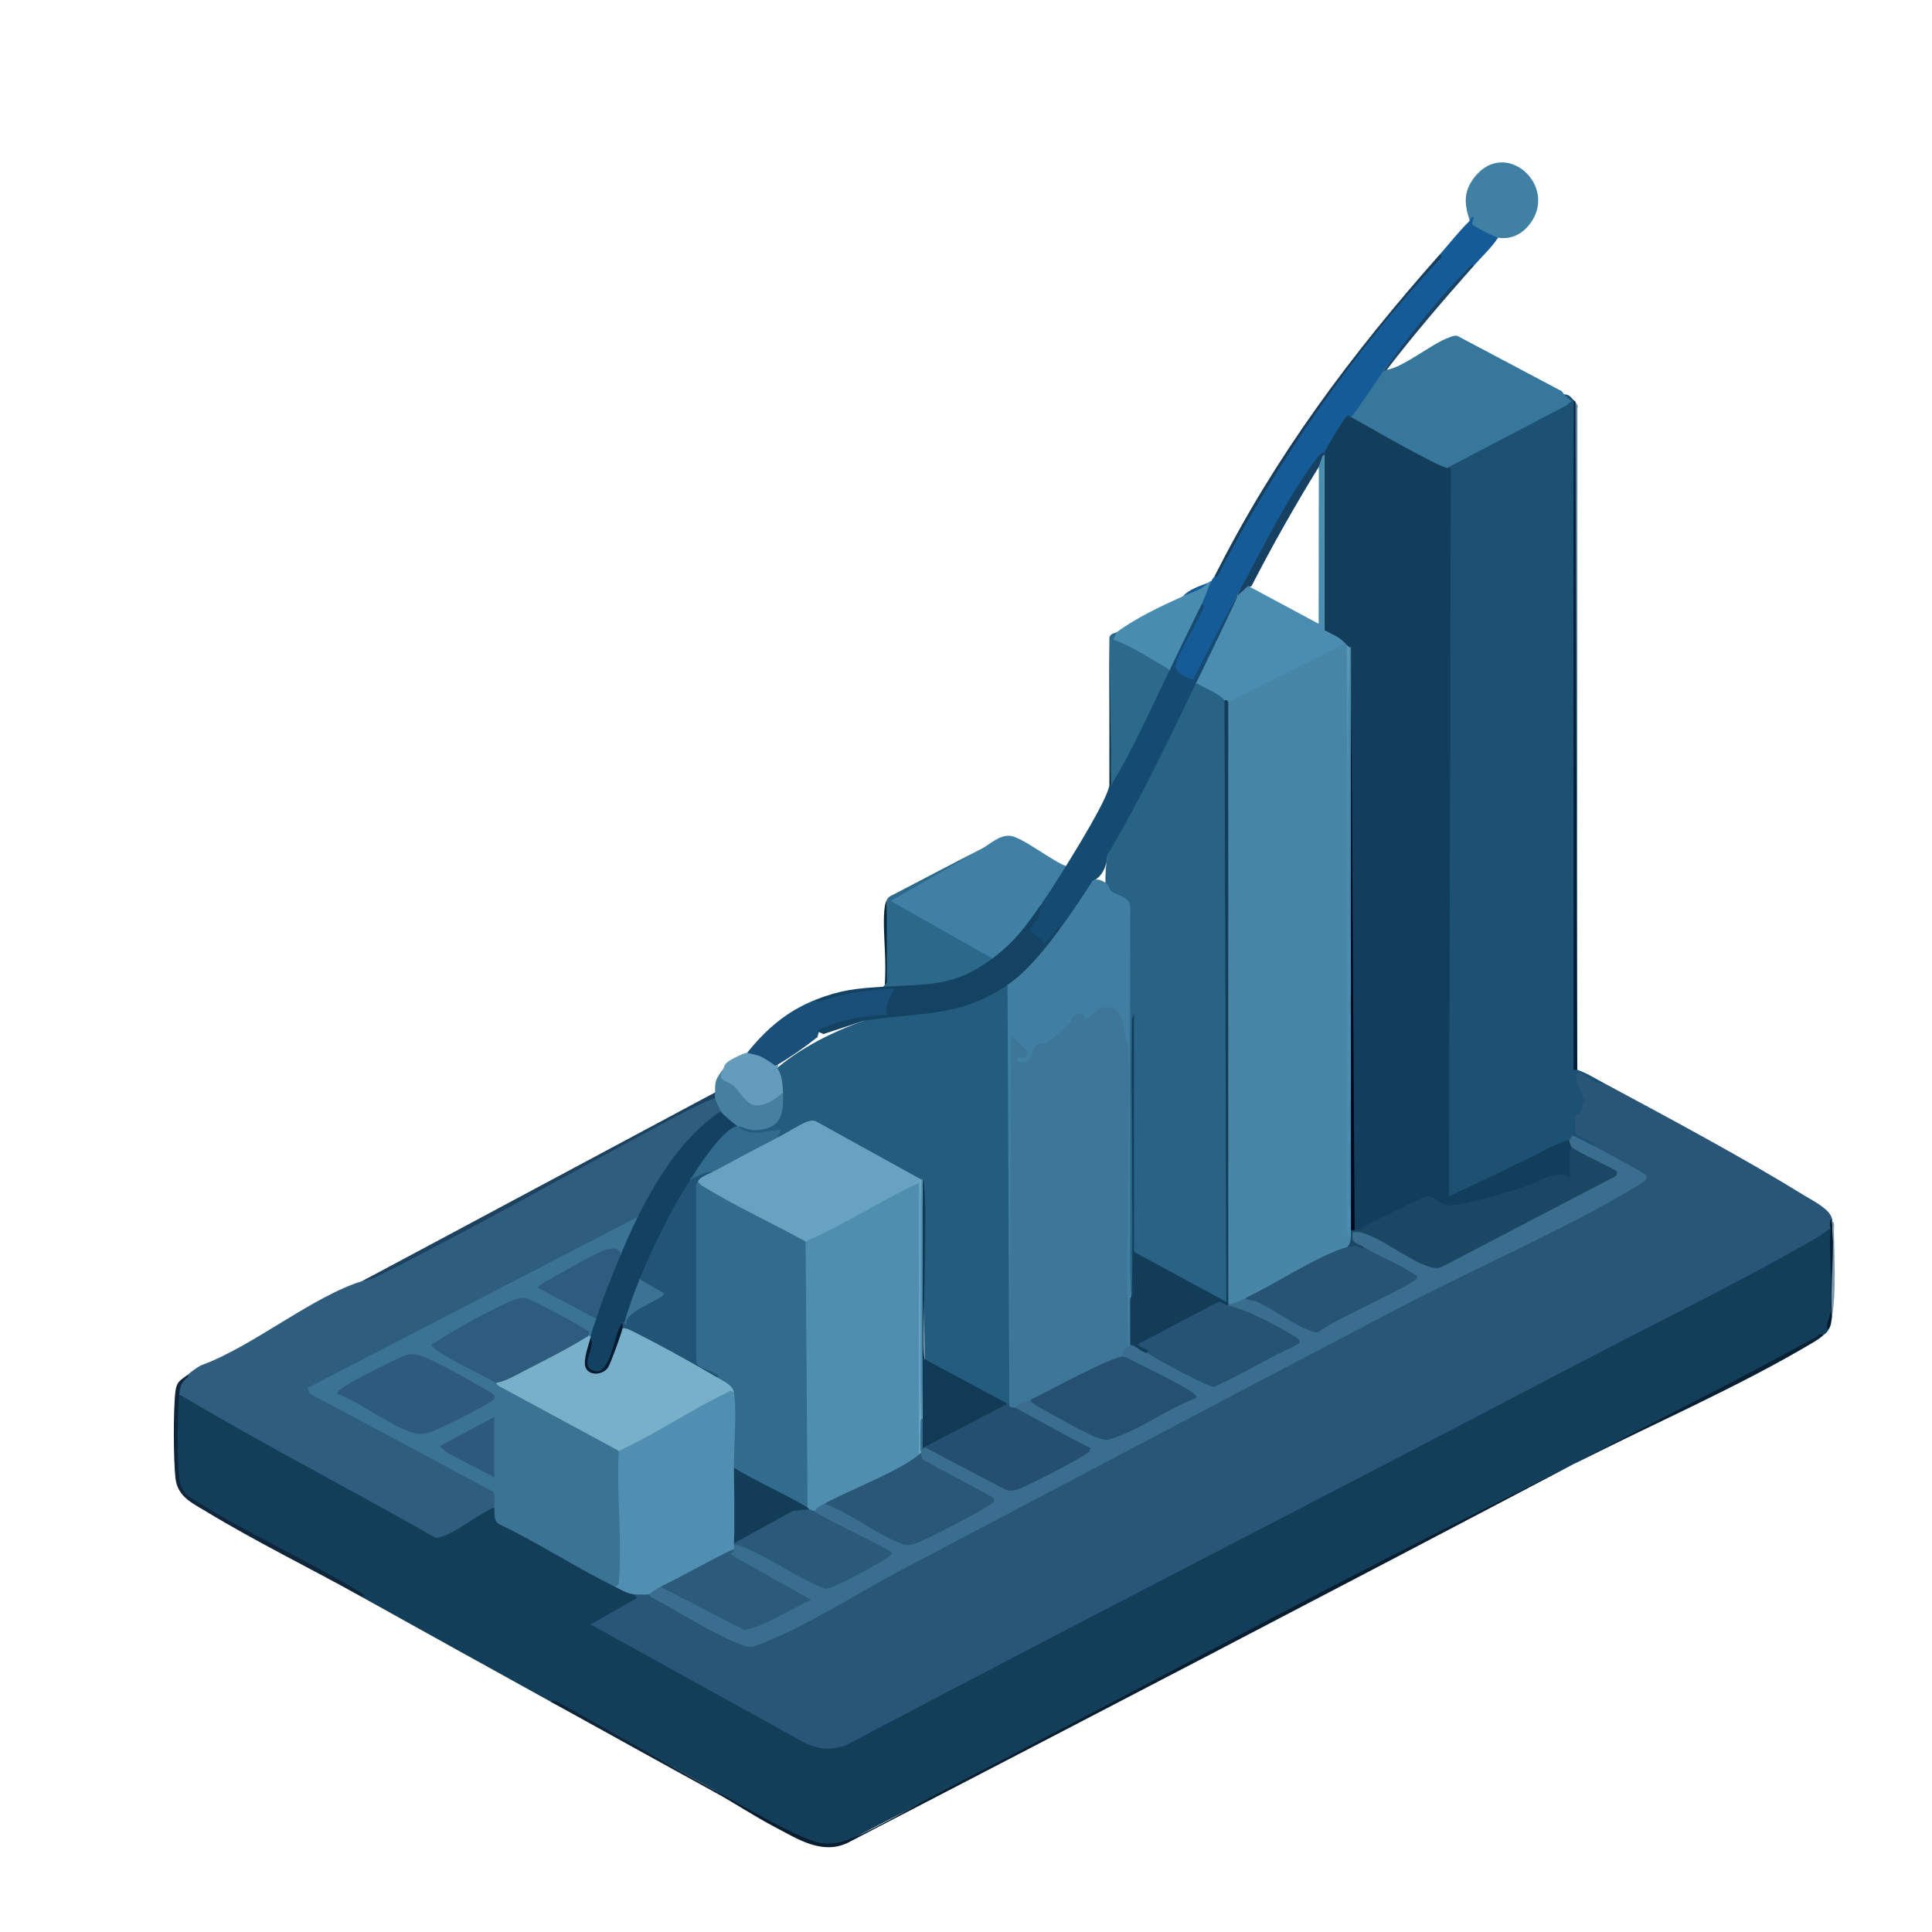
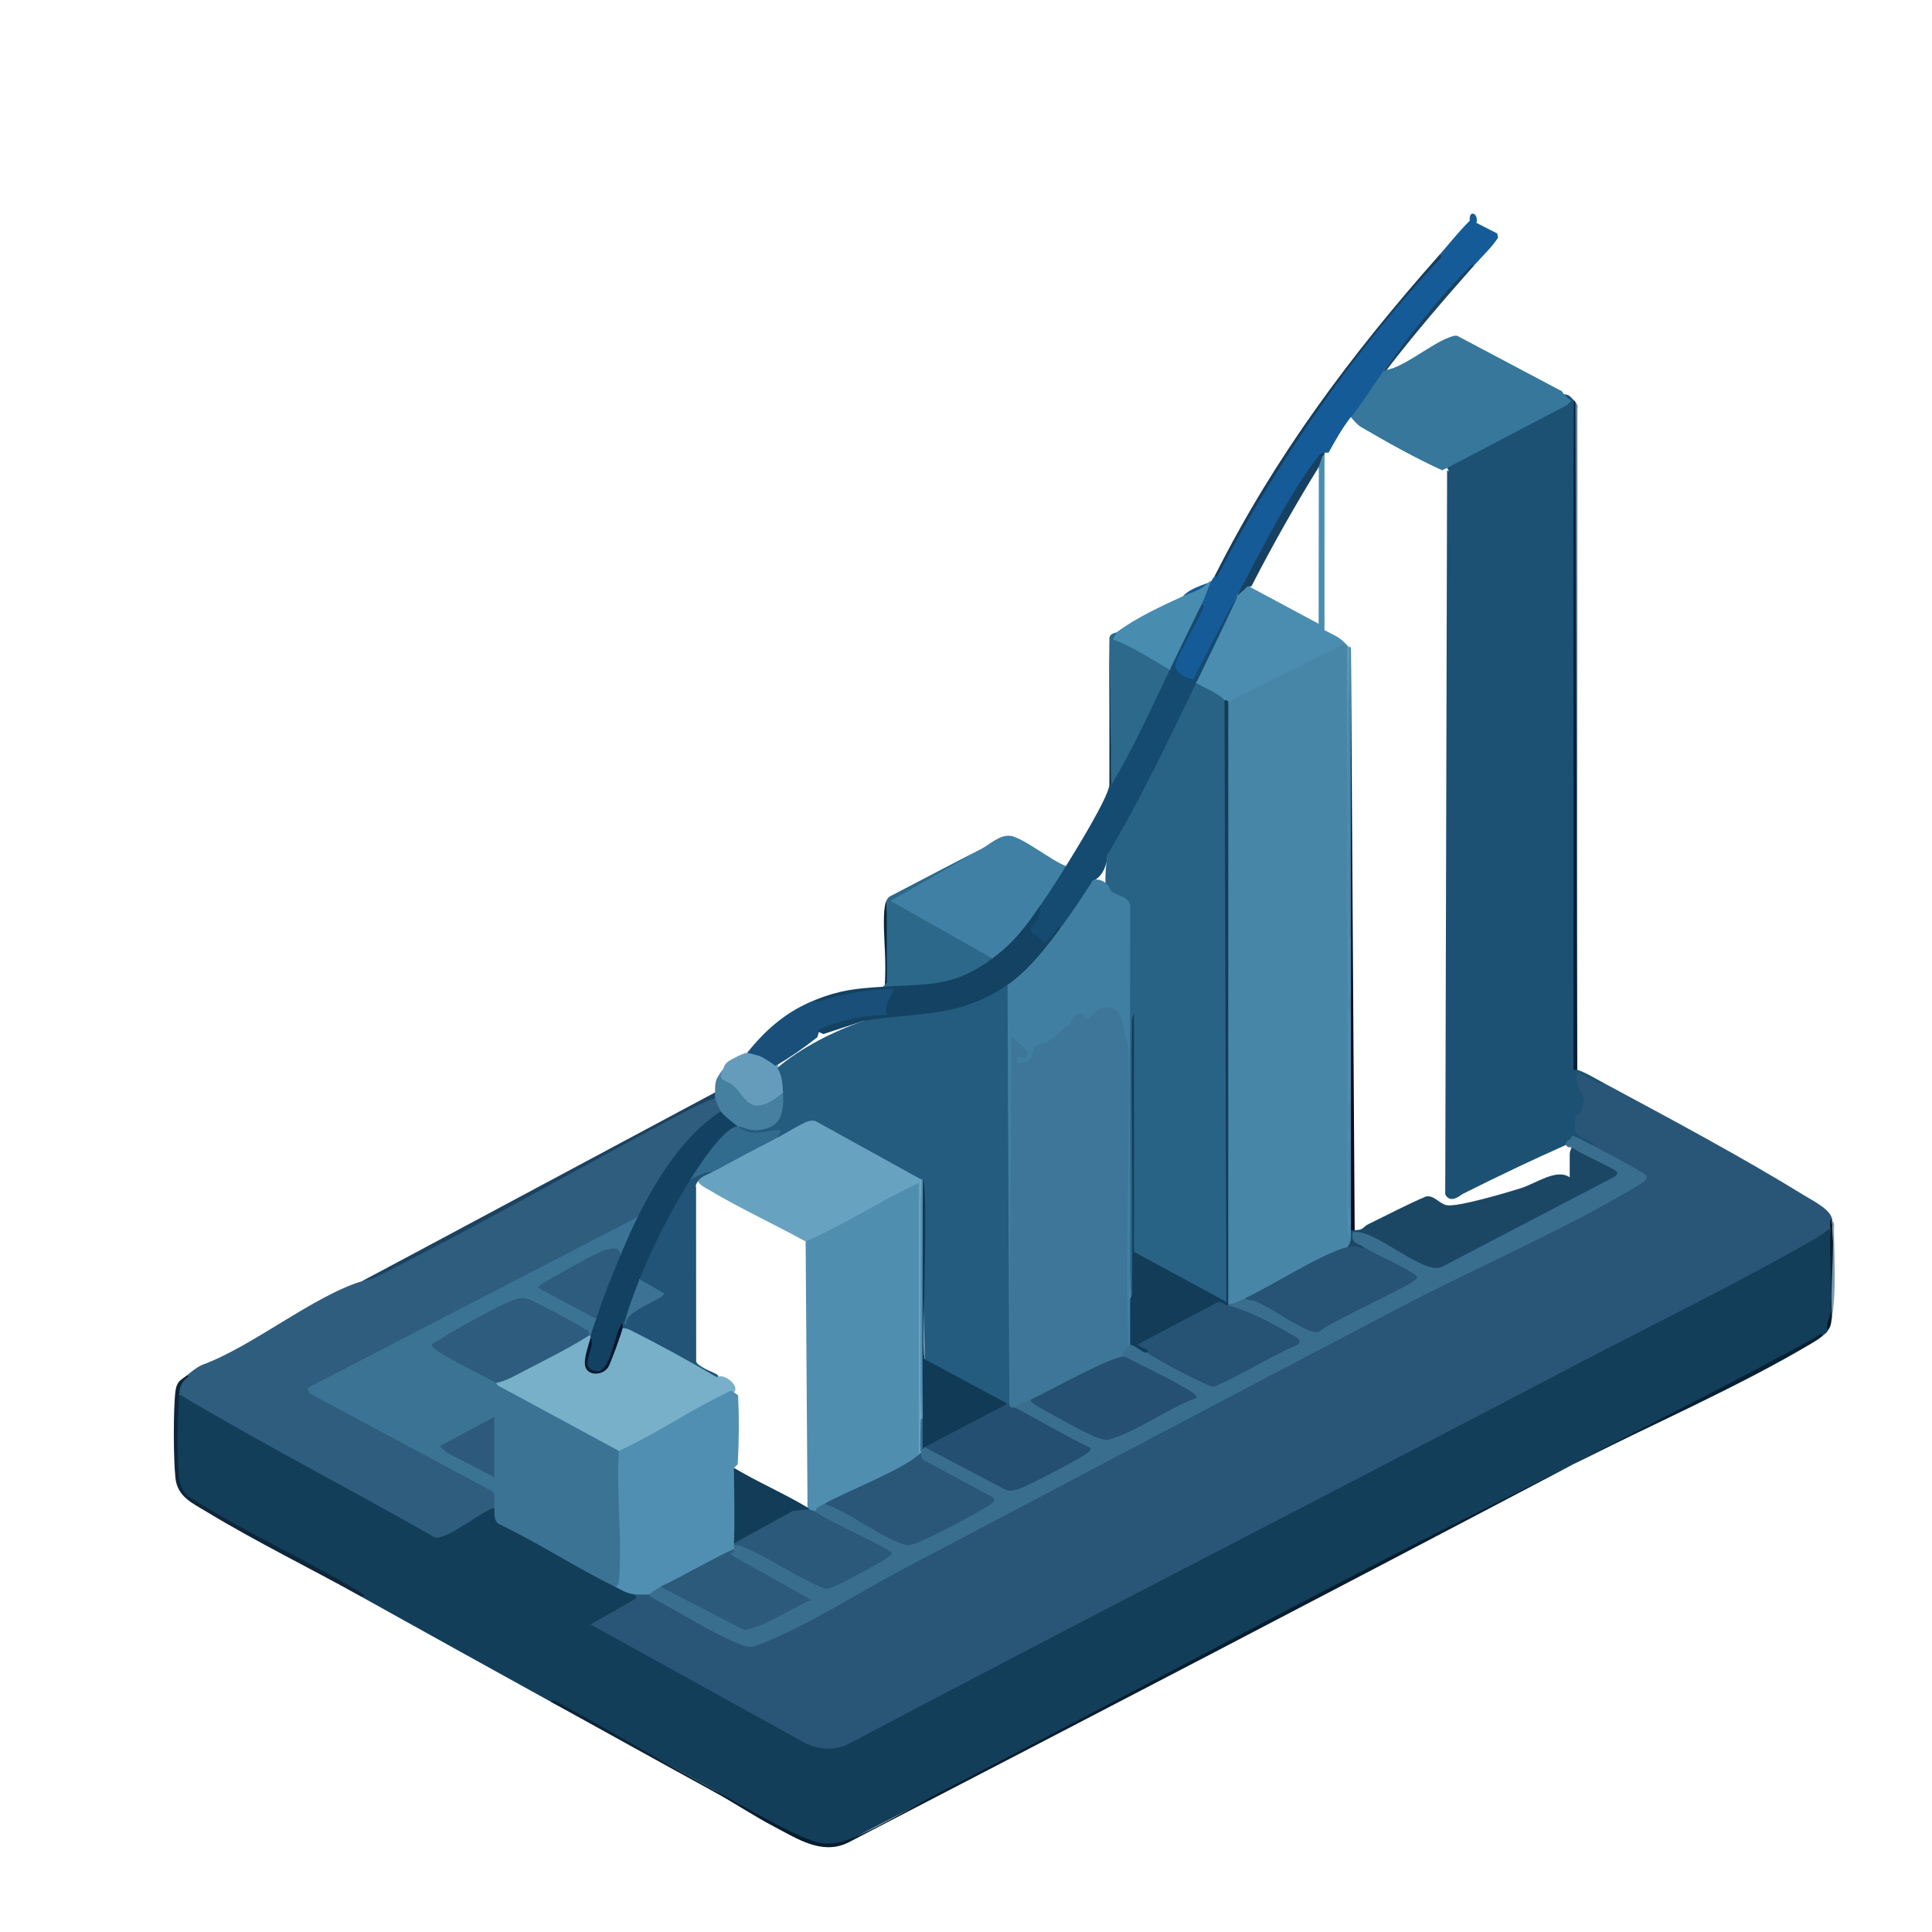
<svg xmlns="http://www.w3.org/2000/svg" id="Layer_1" version="1.1" viewBox="0 0 1024 1024">
  <defs>
    <style>
      .st0 {
        fill: #4a8db0;
      }

      .st1 {
        fill: #01203b;
      }

      .st2 {
        fill: #194f78;
      }

      .st3 {
        fill: #295677;
      }

      .st4 {
        fill: #093149;
      }

      .st5 {
        fill: #508fb1;
      }

      .st6 {
        fill: #000920;
      }

      .st7 {
        fill: #3b7394;
      }

      .st8 {
        fill: #275374;
      }

      .st9 {
        fill: #133e5a;
      }

      .st10 {
        fill: #155b98;
      }

      .st11 {
        fill: #154a71;
      }

      .st12 {
        fill: #021a2e;
      }

      .st13 {
        fill: #08283d;
      }

      .st14 {
        fill: #3c7293;
      }

      .st15 {
        fill: #0e263b;
      }

      .st16 {
        fill: #265273;
      }

      .st17 {
        fill: #133e5b;
      }

      .st18 {
        fill: #659cbb;
      }

      .st19 {
        fill: #2c5a7b;
      }

      .st20 {
        fill: #2b5979;
      }

      .st21 {
        fill: #4886a8;
      }

      .st22 {
        fill: #2d698b;
      }

      .st23 {
        fill: #316b8d;
      }

      .st24 {
        fill: #0c2438;
      }

      .st25 {
        fill: #7a99ac;
      }

      .st26 {
        fill: #3f80a4;
      }

      .st27 {
        fill: #1c4260;
      }

      .st28 {
        fill: #67a2c0;
      }

      .st29 {
        fill: #4080a3;
      }

      .st30 {
        fill: #2c688a;
      }

      .st31 {
        fill: #36779b;
      }

      .st32 {
        fill: #78b0c9;
      }

      .st33 {
        fill: #1c5173;
      }

      .st34 {
        fill: #244f70;
      }

      .st35 {
        fill: #508eb0;
      }

      .st36 {
        fill: #215476;
      }

      .st37 {
        fill: #123c58;
      }

      .st38 {
        fill: #134262;
      }

      .st39 {
        fill: #113a56;
      }

      .st40 {
        fill: #000a18;
      }

      .st41 {
        fill: #4680a0;
      }

      .st42 {
        fill: #255071;
      }

      .st43 {
        fill: #2e5c7e;
      }

      .st44 {
        fill: #286385;
      }

      .st45 {
        fill: #082033;
      }

      .st46 {
        fill: #396e8f;
      }

      .st47 {
        fill: #235c7e;
      }

      .st48 {
        fill: #2d5a7c;
      }

      .st49 {
        fill: #417fa2;
      }

      .st50 {
        fill: #051931;
      }

      .st51 {
        fill: #2e5d7e;
      }

      .st52 {
        fill: #071d30;
      }

      .st53 {
        fill: #5d839c;
      }

      .st54 {
        fill: #194263;
      }

      .st55 {
        fill: #2a5778;
      }

      .st56 {
        fill: #3d7698;
      }

      .st57 {
        fill: #488caf;
      }

      .st58 {
        fill: #173e5d;
      }

      .st59 {
        fill: #1b4765;
      }

      .st60 {
        fill: #134161;
      }

      .st61 {
        fill: #2e5b7d;
      }

      .st62 {
        fill: #174162;
      }
    </style>
  </defs>
  <path class="st9" d="M969,705c-1.1,1.81-1.68,1.85-3,3-42.45,22.93-86.45,45.59-132,68-130.71,68.08-259.31,134.87-385.8,200.38-11.23,3.91-18.65.42-28.89-4.5-13.85-6.65-27.76-15-40.31-22.88-29.41-16.45-58.41-32.12-87-47-33.7-18.6-67.38-37.27-101-56l.6-.84c-29.26-15.48-58.31-31.5-87.16-48.05-3.84-2.06-6.62-4.21-8.64-7.76-3.5-6.15-3.47-41.92-1.95-49.66.06-.29.54-.5,1.15-.68l6.45,2.28c43.82,24.39,87.51,48.25,131.07,71.59,9.2-4.36,18.23-9.37,27.08-15.02l2.39,1.15c1.81.3,2.58,2.1,2.31,5.4l1.36,1.76c18.81,9.7,37.48,19.88,55.86,30.37.87.5,1.63,1.21,2.37,1.95s1.44,1.63,2.09,2.52c2.42-1.8,9.05,1.21,10,4,3.21.83,4.33,1.56,1.47,4.31l-20.3,11.69,110.99,61.36c4.98,2.33,13.83,3.7,18.83,1.11,155.79-80.89,312.72-162.39,467.36-243.17,16.22-8.47,32.34-17.24,48.12-26.35,2.56-2.55,5.07-3.53,7.52-2.95,1.02,17.7,1.72,36.64-1,54Z" />
  <path class="st3" d="M850,574c34.82,18.71,73.17,39.18,106.67,59.83,4.33,2.67,13.34,7.08,14.33,12.17-.24,1.79-.58,3.46-1,5-2.41,1.78-4.71,3.66-7.33,5.17-41.39,23.86-87.08,46.02-129.65,68.35-128.22,67.27-257.18,133.16-385.22,200.78-7.92,2.41-12.89,2-20.48-1.12l-114.31-63.19,24.47-13.98-1.47-2.01c.86-2.85,6.97-2.7,8,0l2.13-.25c15.96,9.84,32.53,18.44,49.69,25.79,6.61-.44,13.41-2.8,20.41-7.06,141.63-76.92,289.82-154.95,434.25-227.24,7.01-3.66,14.52-7.85,20.22-12.21l-26.4-14.61-.31-2.42c-3.36-2.48-6.98-4.66-10.85-6.53l-.08-8.66c5.59-6.02,5.25-9.25,1.23-16.47-1.16-3.4-1.6-8.65,2.83-7.26,4.19,2.42,8.48,4.39,12.87,5.91Z" />
  <path class="st33" d="M834,212c.77,117.99,1.09,236.07.98,354.24-.02-1.61.32-1.35,1.02.76,4.85,1.67,9.46,4.56,14,7-3.23,2.41-12.05-7.02-13.99-5-2.17,4.37,3.77,11.91,3.6,14.47-.02.33-1.69,6.01-1.86,6.3-.33.55-2.15.57-2.6,1.85s-.45,7.4,0,8.72c.6,1.75,5.08,3.21,6.87,4.13.49.25,4.18,1.77,1.97,2.53l-1.86,1.29c-3.21-2-6.59-3.43-10.14-4.29l-1.15,2.46c-18.3,8.14-36.89,16.95-55.76,26.45-4.07,3.16-7.19,3.67-9.08.12l.99-383.78c1.17.92,1.17.5,0-1.25l-.11-2.2,61.9-32.42c.55-.62.61-2.08.21-4.38,2.72.08,3.47,1.36,5,3Z" />
  <path class="st51" d="M379,582c2.8-.74,5.22,5.29,3,7l-1.69,3.61c-17.37,12.8-29.19,31.32-38.97,50.23l-3.35,2.16-3.87,4.26-168.44,87.23c31.85,17.78,64.06,35.28,96.64,52.52,2.14,2.61,3.12,8.58-.33,10-8.43,3.35-19.26,12.6-27.29,15.23-1.66.55-2.92,1.27-4.74.35-44.76-25.57-90.74-49.19-134.97-75.58-2.99-2.89,2.51-8.6,3.58-9.11l.42-.89c2.58-2.06,4.97-4.07,7.98-5.52,26.78-9.74,58.97-36.54,85.02-44.48,62.05-32.13,123.8-64.69,185.26-97.68l1.74.68Z" />
  <path class="st31" d="M829,209c1.24,1.09,2.37,2.58,3.98,3.5l-2.65,2.33-63.33,33.17-2.61,1.25c-14.41-6.54-28.91-14.68-42.93-22.87-1.06-.62-1.98-1.5-2.9-2.4s-1.76-1.93-2.57-2.97c-.49-.56-1.17-1.42-.88-1.9,3.83-6.32,10.84-16.44,15.48-22.17l2.4.06c.72-.93,1.39-1.26,2-1,8.9-1.27,23.92-13.97,33.27-17.23,1.37-.48,2.62-1.08,4.14-.76l54.34,28.79c1.27.24,1.66,1.68,2.26,2.2Z" />
  <path class="st10" d="M794,126c-3.69,5.56-8.62,10.04-13,15-16.26,16.66-32.26,35.32-48,56-2.16,2.93-15.64,23.44-17,24-4.53,5.87-8.24,12.35-11.79,18.86l-2.21.14c-8.27,9.07-15.23,19.34-20.88,30.81-7.37,15.44-15.75,30.17-25.12,44.19l-22.82,46.09c-8.99,1.15-14.63-5.59-8.89-13.66,5.08-9,9.31-18.15,12.71-27.43-1.29-4.03.38-8.03,5-12,.64-1.29,1.61-2.22,2-3,31.78-60.06,73.79-118.97,118.57-169.03l.43-.97c5.34-6.02,10.21-12.35,16-18-.65-6.05,4.77-4.25,3.57,1.14l11,5.61.43,2.26Z" />
  <path class="st26" d="M565,459c-1.23,7.83-6.32,15.73-13,20-4.56,11.65-12.91,21.35-22.78,29.05l-3.22-.05-2.91.65-51.01-28.82c-1.58-.94-1.4-2.79.17-3.76l47.75-26.07c4.54-2.31,9.53-7.58,15.41-6.99,6.37.64,22.45,13.55,29.59,15.99Z" />
  <path class="st11" d="M656,316c-4.36,16.5-11.96,32.21-22,46-.13,1.46-.3,2.91-.61,4.32s-.61,2.78-1.2,4.02c-12.38,25.85-25,51.6-39.25,76.49-.68,1.19-1.66,2.21-2.66,3.26s-2.13,2-3.27,2.91c-.12,5.38-2.85,12.17-8,14-2.4,9.59-8.92,19.3-17,25-2.42,2.14-5.24,5.3-8.46,9.47-9.76-4.6-11.28-9.71-4.54-15.35l3-7.11c4.49-6.48,8.86-13.29,13-20,4.89-7.94,22.21-35.82,23-43,.28-.87.62-.86,1,0l1.53-6.23c9.07-17.52,18.04-35.04,26.92-52.55l2.55-2.22c3.15-12.82,8.85-24.61,17-35,2.05.94.42,3.09-.13,4.37-2.33,5.43-13.68,24.56-13.89,28.22-.22,3.99,5.87,6.96,9.42,7.49,7.74-15.07,15.49-30.19,23.6-45.08v1Z" />
  <path class="st30" d="M520,450l-47.98,27.5,53.98,30.5c-3.01,7.26-15.02,11.51-22.65,13.61-11.02,3.03-24.92,3.6-35.35,1.39.29-.37.71-.64,1-1,.28-14.9.61-29.9,1-45,.57-1.03,1.11-1.75,2.26-2.2,15.92-8.27,31.76-16.66,47.74-24.8Z" />
  <path class="st38" d="M552,479l-1.58,7.92c-8.75,8.58-1.89,6.43,3.08,13.07,2.23-1.84,3.9-4.06,5.7-6.29.4-.49,2.17-3.83,2.81-1.7l-.16,3.57c-4.61,6.85-17.45,22.61-24.23,26.28-1.09.59-2.45.35-3.61.15l-1.56,3.44c-13.47,11.98-53.01,16.03-71.21,17.09l-3.23-1.53-21.56,7.07-2.44-1.07c-2.33.74-2.5.05-1.87-2.17,1.09-3.87,29.93-9.02,35.61-9.17-.07-3.28,1.31-6.35,2.84-9.15-12.13-.19-24.59,2.63-36.15,6.33-2.35.4-3.25-.54-2.43-2.84,13.49-5.35,21.79-6.12,36-7,24.3-1.5,37.7.2,58-15,11.94-8.94,17.5-16.75,26-29Z" />
  <path class="st22" d="M592,335c1.82,3.38,5.65,6.05,11.47,8.03l14.9,8.71,1.63,3.26c-9.91,20.44-19.26,41.76-31,61-.77-25.74-1.1-51.74-1-78,.59-2.57,3.01-2.27,4-3Z" />
-   <path class="st29" d="M794,126c-1.54-.24-12.88-6.07-13.58-6.94-.58-.73.81-2.92.57-4.06-1.27-.26-1.22,1.25-1.99,1.99-2.88-8.82-3.51-15.35,2.48-23.02,16.28-20.85,44.01,3.91,29.96,23.96-4.09,5.84-10.18,9.2-17.44,8.06Z" />
+   <path class="st29" d="M794,126Z" />
  <path class="st2" d="M432,530c.89,1.93,3.2.43,4.52.03,12.41-3.75,24.5-5.63,37.48-6.02-2,4.89-5.19,8.11-3.99,14-11.3.1-23.34,2.35-33.81,6.69-.52.22-4.46,1.32-2.19,2.31l-.75,2.68c-7.22,5.75-14.63,10.85-22.25,15.32-2.61.48-5.61-.65-9.01-3.39-3.47-.29-5.46-1.49-5.99-3.61,9.92-12.44,21.06-22.07,36-28Z" />
  <path class="st57" d="M642,308c-1.58,3.19-3.09,8.11-5,12-5.71,11.63-11.35,23.34-17,35-9.66-5.54-19.68-12.3-30-16.01l2-3.99c10.53-7.76,23.12-13.54,35-19l13-7c.53-.2,1.15-1.05,2-1Z" />
  <path class="st52" d="M834,776c-127.91,67.43-256.33,134.17-384.74,200.76-13.81,6.56-26.92-2.31-38.93-8.59-10.65-5.56-20.81-12.42-31.33-18.17-.53-.3-.52-.64,0-1,11.6,6.35,46.83,27.33,57.46,28.03,3.66.24,6.56.01,10.09-.98,12.37-3.48,39.39-19.8,52.47-26.53,77.93-40.11,155.02-81.94,232.96-122.04,33.85-17.42,68.23-34.39,102.02-51.48Z" />
  <path class="st18" d="M396,558c.35,0,6.01,1.47,6.74,1.76,1.61.63,7.14,4.07,8.26,5.24,1.4-1.18,2.05-.62,1,1,4.36-.73,6.66,11.38,3,13-6.5,13.65-20.42,9.97-27.42-1.9-6.5-2.48-8.03-5.84-4.58-10.1,1.09-1.59.49-2.51,3.06-4.44,1.51-1.13,8.3-4.58,9.94-4.56Z" />
  <path class="st41" d="M383,567c-3.07,6.39,1.86,5.04,5.9,8.6,3.49,3.08,6.85,10.49,12.48,10.34,5.11-.14,9.98-3.7,13.62-6.94,3.85,1.56,1.84,11.41.06,14.56-4.09,7.22-17.34,7.55-24.06,3.44-3.62.53-10.73-4.31-9-8-.58-.88-2.81-5.99-3-7-2.51,0-2.51-.99,0-3-.12-6.74.65-7.12,4-12Z" />
  <path class="st27" d="M379,582c-7.31,2.62-15.06,6.77-22.02,10.48-52.28,27.82-104.03,57.52-156.96,84.04-3.88,1.94-5.56,1.73-8.02,2.48l187-100c.02.96-.16,2.16,0,3Z" />
  <path class="st1" d="M835,213l.59,2.32.41,350.68v1c-.6-.21-2.05.6-2.04-.59l.04-354.41c.3.33.86.69,1,1Z" />
  <path class="st53" d="M836,566l-1-353c.45.95,1.59,1.68,1.06,3.4l-.06,349.6Z" />
  <path class="st58" d="M644,305c31.68-63.17,72.3-117.34,119-170,2.36.84-.23,2.71-.98,3.52-44.44,47.66-85.48,106.63-115.49,164.51-.25.49-1.77,4.18-2.53,1.97Z" />
  <path class="st15" d="M95,739c-.91,10.93-1.22,33.85,0,44.5.4,3.54,1.78,6.26,4.01,8.99,29.59,19.15,62.24,33.48,92.34,51.66,1.82,1.1,2.81,2.17-.35,1.85-27.03-15.06-55.22-28.78-81.67-44.83-7.47-4.53-15.23-7.87-16.33-17.67-1.1-9.79-1.2-36.34-.02-46.03.65-5.41,2.81-5.9,6.03-8.47l.98.5c-3.77,3.16-4.59,4.71-4.98,9.5Z" />
  <path class="st45" d="M966,708c-1.72,1.5-3.03,2.35-4.99,3.52-39.18,23.38-86.15,43.82-127.01,64.48,42.38-22.34,86.17-44,128.29-67.21.92-.51,3.05-3.01,3.71-.79Z" />
  <path class="st24" d="M379,949v1c-29.06-15.9-58.01-32-87-48,1.29-1.9,5.33,1.09,6.67,1.83,26.9,14.74,53.63,30.54,80.33,45.17Z" />
  <path class="st54" d="M781,141c-15.79,17.9-31.5,36.06-46,55-.57.08-1.36.79-2,1,13.5-18.36,28.74-38.34,45-54.5.47-.47,2.58-3.5,3-1.5Z" />
  <polygon class="st4" points="589 416 588 416 588 338 589 416" />
  <path class="st12" d="M971,647c1.15,16.93,1.15,33.93,0,51-.53,2.97-.21,4.05-2,7-1.74-2.72.8-6.06,1.04-9.46,1-14.21-.33-30.07-.04-44.54.03-1.61-.6-4.16,1-5,.06.32-.03.67,0,1Z" />
  <path class="st25" d="M971,698c-1.21-16.34,1.62-34.94,0-51,1.66,1.04,1,3.8,1.02,5.49.17,13.8,1.31,32.5-1.02,45.51Z" />
  <path class="st13" d="M469,522c1.72-9.17-2.71-38.27,1-45l.06,42.61c.2,1.25-.45,1.64-1.06,2.39Z" />
  <path class="st10" d="M640,309c-3.18,3.81-8.7,5.03-13,7,3.1-3.54,8.69-5.33,13-7Z" />
  <path class="st7" d="M338,645c.09,6.74-3.81,15.68-9,20-3.81-1.7-5.35-1.41-9.57.18-3.21,1.21-30.14,15.16-30.72,16.81l26.94,14.55.36,2.46c2.1,2.98.41,7.82-3,9-.28.87-.62.86-1,0-11.48-7.71-23.51-13.7-36.08-17.94-15.52,6.19-30.31,13.93-44.38,23.19,9.93,6.26,20.21,11.97,30.84,17.12l.62,2.64,3.97.73,60.92,32.94.11,2.33,1.78,4.54.76,55.21c.98,8.8-.53,12.89-4.54,12.25-20.68-10.05-40.5-23.21-61.36-33.14-3.38-2.13-2.33-5.67-2.64-8.86-.24-2.54.86-6.77-.97-8.53l-97.03-51.97-.94-2.91,174.94-90.59Z" />
  <path class="st5" d="M389,738l2.22,1.51c.56,12.19.49,24.4-.21,36.61l-2,1.88c3.04,10.15,3.02,23.89,2.17,34.8-.15,1.9-1.19,3.61-2.17,5.2.89.19.85.52,0,1,2.68.33,2.55,1.2,0,2-1.7.9-2.95,2.25-3.78,4.01-6.29,3.64-27.19,15.63-32.31,16.07-.96.08-1.93.02-2.91-.07.9,2.75-3.75,5.95-6,4-.92.3-6.6.17-8,0-4.02-.49-6.46-2.28-10-4,1.93-.95,1.9-1.4,2.07-3.41,1.8-21.94-1.48-46.39-.07-68.59l3.77-3.99c17.98-9.93,35.96-19.74,53.94-29.42,1.54-.21,2.59,1.16,3.3,2.41Z" />
  <path class="st46" d="M844,607c3.7,1.92,27.64,14.61,28.53,15.98,1.49,2.28-3.53,4.83-5.21,5.84-38.14,23.03-84.34,42.72-124.34,63.66-88.09,46.1-176,92.69-264,139-23.64,12.44-50.18,29.72-74.62,39.37-5.01,1.98-6.07,2.79-11.55.84-12.3-4.38-32.76-17.1-45.16-23.84-1.4-.76-3.01-1.15-3.64-2.85.34-.11,4.03-3.06,6-4l3.61-.39,41.15,21.47c10.7-3.73,20.96-8.49,30.8-14.29l-38.77-21.8c-1.64-1.23-.91-2.89,2.2-4.99.1-.6-.03-1.35,0-2,4.01-2.05,8.76-1.04,14.25,3.04,11.24,6.57,22.71,12.56,34.42,17.97,2.03.55,31.53-14.72,32.1-16.44-12.67-6.69-25.34-13.43-38-20.21l.24-2.36c-2.32-3.14,2.41-6.44,5-4l3.37-.53c13.3,7.21,26.71,14.01,40.23,20.4,15.24-4.17,30.46-13.43,43.82-21.91l-36.09-19.54c-2.25-2.23-2.18-2.96-.34-5.43-1.12-5.64-.81-12.3,0-18,.28-.87.62-.86,1,0,2.04,3.91,2.45,8.41,2,12.76-.37,3.52-3.08,3.07-1,2.24l3.59-.37,39.88,20.96c5.87,1.92,40.89-17.18,42.07-19.34-11.01-5.22-21.79-11.08-32.37-17.15-1.01-.58-1.87-1.4-2.74-2.26s-1.67-1.84-2.43-2.84c-2.32-3.37,5.4-6.43,8-4l2.27-.29c12.25,8.47,25.21,14.95,38.89,19.43,14.95-6.4,29.61-13.5,43.97-21.28-11.06-6.26-22.25-12.44-33.55-18.55l-1.58-2.31c-5.7.17-.71-8.76,3-6,.63-2.9,3.79-2.13,3.77.47,1.99,1.09,3.74,2.26,5.23,3.53l1.8-1.17c10.65,6.51,21.93,12.41,33.35,17.33l43.24-22.06c-10.31-7.02-22.11-12.94-34.15-16.74l-1.24-2.36c-.81-.29-.8-.62,0-1,1.76-2.41,6.31-4.78,9-3l4.86-.55c11.05,6.44,22.22,11.97,33.51,16.59,16.5-9.34,33.22-18.32,50.18-26.95-7.8-4.52-15.77-8.78-23.91-12.77l-1.64-3.31c-2.02-.59-4.21-1.11-6.57-1.56-.19-.23-.14-5.6.03-6.1.86-2.47,12.88-.85,15.42,2.13l22.23,12.51c3.41,1.64,5.71,2.33,9.42,1.61l90.93-47.48c-6.84-3.92-13.96-7.78-21.36-11.57l-.1-2.54c-3.3.77-4.34-2.76-1-4,.55-.17,1.02-2.07,1.59-2.07s8.92,4.29,10.41,5.07Z" />
-   <path class="st17" d="M716,221c12.89,7.23,25.82,14.78,38.98,21.52,3.88,1.99,7.81,4.26,12.02,5.48.53.15,1.36-.11,2,0l-.99,385.99c14.63-6.74,29.21-13.73,43.67-20.82,8.04-3.94,11.71-6.55,20.32-9.18-.79,1.35,1.01,3.75,1,4,2.14,2.81,1.54,14.27-.04,16.75-3.25-.2-6.48-.13-9.69.22-17.55,7.37-36,13.72-55.12,15.92-4.04-1.42-7.99-3.02-11.86-4.81l-30.33,14.62c-2.28,2.21-5.05,2.27-7.96,1.3l-1-.31-1-308.69c-.28.87-.62.86-1,0-.43.49-.76.16-1-1-1.34,1.39-1.92.77-1-1-3.05.25-11.01-3.67-11-7v-92c-.41-.29-.39-.63,0-1-.88-.2-.85-.53,0-1,.48-2.02,9.95-17.47,11.55-19.05,1.24-1.22,2.3.12,2.45.05Z" />
  <path class="st60" d="M382,589c1.42,2.13,6.73,6.21,9,8l-.89,2.18c-7.69,5.68-14.04,12.91-19.07,21.69l-5.04,4.13c-.24,2.16-.52,4.4-1.55,6.34-7.34,13.89-14.28,27.59-21.22,41.68-.97,1.97-2.61,3.52-4.23,4.98-.2,8.05-2.86,15.72-8,23-.25.87-.58.85-1,0-2.18,8.25-5.11,16.19-8.81,23.82-9.91,5.96-12.64.69-8.19-15.82-.87-.27-.85-.61,0-1,.83-2.93,2.03-6.05,3-9-.24-.89-.45-1.79-.51-2.69-.28-3.95,8.52-26.82,11.36-29.63.64-.64,1.39-1.17,2.16-1.68,2.78-6.58,5.79-13.63,9-20,10.57-21,24.13-42.83,44-56Z" />
  <path class="st62" d="M702,240c-.07.3.05.66,0,1l-1,1-1.48,4.64c-12.89,20.8-24.94,42.13-36.17,63.98l-3.35,1.37c1.5,2.55-1.53,5.05-4,4v-1c11.67-21.41,27.52-53.89,42.16-72.34,1.12-1.41,1.7-2.69,3.84-2.66Z" />
  <path class="st44" d="M634,362c4.11-1.4,15.4,4.26,15,9l.68.31c.55,106.34.83,212.72.82,319.15-2-.61-4.12-1.06-6.35-1.35-14.36-7.77-28.71-15.53-43.05-23.29l-.1-2.32c-.59-41.19-1.12-84.87,0-126.5-1.15,48.47-.87,99.43,1.13,148.07,0,2.4-.46,4.2-3.13,2.93-.61-44.01-.76-88.03-.47-132.07-1.6-25.83-2.22-51.41-1.84-76.76-2.88-1.99-6.02-3.93-9.42-5.82l.73-2.35-2.11-1.99c-.11-5.4.26-10.74,1.11-16.01,17.8-29.86,31.84-59.75,47-91Z" />
  <path class="st49" d="M588,471c.26.14.74,1.31,1.63,1.83,3.44,2.03,9.25,2.93,9.42,7.62-.27,69.18.2,138.38-.05,207.55,2.46,8.37,2.49,16.63,0,25-1.85,1.51-2.88.73-3.09-1.57-.22-52.16-.16-104.38.2-156.67,0-1.09-4.25-16.06-4.81-16.85-3-4.24-9.18-1.76-11.61,2.07-2.69,2.38-5.59,2.45-7-.86l-1.35.4c-4.79,6.91-12.27,14.45-20.94,16.14-1.73,6.01-5.34,12.24-12.47,8.19l-.92,179.93-2.01,1.22c-.87-.28-.86-.62,0-1-.97-.15-1.56-1.05-2.01-1.91-.33-72.44-.65-144.89-.98-217.35l1.99-2.75c10.92-7.51,20.19-19.42,28-30,5.99-8.11,11.59-16.51,17-25,2.25-2.33,8.65.75,9,4Z" />
  <path class="st0" d="M702,242v92c4.21,2.3,7.6,3.31,11,7l.06,2.21c-20.02,10.01-40.05,20.02-60.08,30.04l-1.98-1.25c-1.15,1.16-1.87.51-2-1-4.08-4-10.01-6.08-15-9,7.41-15.28,14.85-30.6,22-46,.68-1.54,3.39-3.13,4-4l1.54-1.44,37.36,20.05.1-83.43,2-5.18c.32-.35.65-.68,1-1-.05.33.03.67,0,1Z" />
  <path class="st47" d="M535,744c-.28.87-.62.86-1,0l-3.6.33-40.33-21.68c-.35-32.51-.71-65.07-1.06-97.66-.27.86-.61.84-1,0-.49,1.01-1.27,1.36-2.29,1.02l-54.18-29.98c-5.89,1.41-11.56,4.04-17.02,7.88l-2.52-.92-1.56-1.86-9.57,1.29c-3.6-.03-10.74-.93-9.87-5.43,2.65-.04,5.35,2.44,10.5,2.01,12.93-1.09,14-9.22,13.5-20.01-.2-4.31-.47-9.22-3-13,12.55-10.68,29.84-19.43,46-25,28.66-4.63,50.34-1.35,76-19l1,222Z" />
  <path class="st32" d="M380,730c3.12-2.64,12.57,4.38,9,8-1.94-1.66-2.55-.39-4.1.35-19.2,9.08-37.46,21.82-56.9,30.65l-63.94-34.57c-.68-.38-.87-1.32-1.06-1.43l1.13-2.3c14.52-6.28,28.78-13.58,42.79-21.93l5.08-.77h1c-.09.31.08.69,0,1l-.12,3.13c-7.21,15.91,6.32,22.55,11.8,5.18,1.27-4.92,3.04-9.36,5.32-13.31-.06-.97,1.63-1.67,2.53-1.74,16.92,7.37,32.91,16.89,47.47,27.74Z" />
  <path class="st43" d="M263,733c-8.92-5.05-23.88-11.93-31.33-17.17-5.16-3.62-2.26-3.37,1.06-5.6,7.22-4.86,33.79-19.74,41.25-21.77,1.6-.44,2.73-.66,4.44-.45,2.84.36,28.19,14.03,31.64,16.45,1.59,1.12,2.59.33,1.95,3.52-10.65,6.74-22.6,12.62-33.98,18.52-4.67,2.43-9.82,5.53-15.02,6.48Z" />
-   <path class="st61" d="M179.01,738.98c-.4-1.78.53-1.97,1.65-2.83,4.88-3.72,22.94-12.66,29.33-15.67,4.59-2.17,7.58-3.72,12.97-1.93,7.76,2.58,28.8,14.57,36.75,19.25,3.46,2.04,3.19,3.31,0,5.4-4.81,3.17-26.92,14.5-31.98,16.01-1.92.58-3.12.93-5.23.87-10.14-.32-32.6-17.74-43.48-21.11Z" />
  <path class="st43" d="M316,699l-30.99-16.49c.55-1.41,8.35-5.59,10.32-6.69,5.24-2.91,21.06-12.09,25.64-13.36,3.64-1.01,6.99-1.72,8.04,2.53-4.62,10.93-9.31,22.74-13,34Z" />
  <polygon class="st48" points="262 751 262 783 236.66 769.84 233.02 766.5 262 751" />
-   <path class="st23" d="M427,658l2,.68c.33,46.35.66,92.71.99,139.08l-1.99,1.24c-1.65.07-3.42.14-4.96-.57-6.14-2.83-30.11-14.59-32.72-18.1-.53-.71-.94-1.51-1.32-2.33-.06-11.33,1.61-29.72,0-40-.61-3.87-5.77-6.1-9-8-4.51-2.78-8.84-5.84-13-9.18l-.1-92.73c.16-1.96,1.13-2.55,3.11-2.09l2.15-.16c17.31,10.04,34.87,19.87,52.68,29.47l2.17,2.7Z" />
  <path class="st20" d="M429,800c.99-2.7,3.18-1.82,3,1,4.34,4.19,40.97,20.16,40.98,22.5-2.99,2.76-6.79,4.72-10.31,6.67-4.86,2.7-18.13,10.15-22.66,11.4-1.41.39-2.62.72-4.02,0-14.05-5.8-27.8-15.75-41.62-21.45-1.81-.75-3.33-1.45-5.37-1.12.02-.33-.01-.67,0-1l1.23-2.96c1.11-1.26,27.17-15.48,29.43-16.14,3.02-.89,6.5-.13,9.34,1.11Z" />
  <path class="st19" d="M389,821c-.25,1.48.34,2.16-1.99,2.02l1.03,1.45,41.96,23.52c-11.75,4.97-22.85,13.41-35.41,16l-44.59-22.99c13.18-6.27,25.72-13.91,39-20Z" />
  <path class="st37" d="M428,799c1.51-1.25,2.03-.69,1,1l-8.74.77-31.26,17.23c.55-13.02.07-26.89,0-40,12.49,7.49,26.58,13.55,39,21Z" />
  <path class="st21" d="M713,341c.31.33.81.67,1,1,.58,103.43.92,206.88,1,310.34l1,3.66c2.09,2.47,1.42,4.14-2,5l-1.06,2.37c-16.28,6.99-32.11,15.05-47.49,24.19-1.73.59-3.65.83-5.45.44-2.92,1.34-5.65,3.39-9,3-2.26-.37-2.75-1.11-.51-1.57l-.49-316.72,1-.71,62-31Z" />
  <path class="st56" d="M535,745l1.01-195.99,8.54,8.03c1.14,8.21-7.61-.72-5.03,5.98,9.53.99,6.47-6.77,9.91-9.09,1.75-1.18,3.43-.56,4.9-1.13.74-.29,11.04-8.49,12.25-9.71,1.42-1.42,1.06-3.6,3.1-4.9,5.05-3.2,5.23,1.95,5.81,1.81,4.14-1.02,5.24-5.54,8.95-6.05,12.94-1.77,9.63,12.2,13.62,20.5,1.41,51.01-2.06,103.18-.05,154.05.05,1.38-.7,4.11,1,4.5-.89.28-5.71,4.53-3,6l-.96,2.03c-15.98,6.19-31.5,13.52-46.57,22.01l-2.48-1.04c-2.82,1.29-6.57,1.8-8,4-.31,3.42-4.72,2.21-3-1Z" />
  <path class="st35" d="M427,658l3.9-3.93c17.68-9.18,35.32-18.44,52.92-27.79l3.31-.48c.69,47.71.63,97.54-.13,145.2l.06,2.54c-14.71,8.92-30.05,16.78-46.02,23.58l-4.04-.12c-1.95,1.08-4.09,1.67-5,4l-3-1c-.38-.26-.66-.8-1-1l-1-141Z" />
  <path class="st28" d="M488,625c1.03,42.3.54,84.69,0,127,.06,5.67-.59,12.58,0,18,.05.62-.32.93-1,1v-144c-20.46,9.4-39.32,22.11-60,31-17.7-9.68-36.47-18.32-53.7-28.8-1.41-.86-2.67-1.57-3.3-3.2-.41-.4-.74-.8-.73-1.19.02-.88,7.21-3.64,8.73-3.81,9.45-8.62,21.56-15.04,34-18,3.84-1.98,12.87-7.58,15.96-8.56,1.45-.46,2.8-.71,4.29-.25l55.75,30.81Z" />
  <path class="st59" d="M833,608c3.04,2.72,22.94,11.48,23.99,13.02.43.62-.16,2.03-.96,2.52l-91.31,47.68c-2.28,1.2-4.36.96-6.75.31-10.5-2.84-26.46-16-36.7-18.3-1.41-.32-2.84-.31-4.27-.23-1.12,6.25,2.23,5.64,6,8,1.74,4.18-6.91,1.34-9,0,1.55-1.63,1.76-2.86,2-5-.87-1.76-.87-3.1,0-4,.56-1.91,1.44-1.91,2,0,4.93.03,4.13-1.67,7.3-3.2,10.15-4.89,20.07-10.25,30.47-14.62,4.33-.89,7.02,3.8,10.97,4.6,5.65,1.15,32.34-6.79,39.48-9.06,7.94-2.52,18.78-10.57,25.77-5.72.06-4.17-.06-8.36.01-12.54.02-1.44.98-2.89,1-3.46Z" />
  <path class="st55" d="M437,797c12.76-7.07,40.3-17.56,50-26,.36-.31.68-.65,1-1,.1.95.56,3.37,1.55,3.87l36.42,19.65c2.57,1.95-.44,3.46-2.28,4.67-5.97,3.93-32.79,18.14-38.97,20.03-4.18,1.28-5.53.59-9.4-1.05-12.61-5.35-25.18-15.41-38.32-20.18Z" />
  <path class="st34" d="M535,745c.42,1.55,2.43.69,3,1,13.3,7.19,26.46,14.8,40.01,21.51.1,1.66-1.52,2.51-2.68,3.32-4.4,3.09-31.75,17.46-36.31,18.7-2.39.65-4.47.88-6.75-.31l-42.27-22.22-.35-1.32c13.28-7.9,27.01-15.29,41.19-22.17l3.16.49h1v1Z" />
  <path class="st42" d="M596,719c10.18,5.27,20.75,10.07,30.67,15.83,1.54.89,8.6,4.41,7.33,6.16-16.1,5.99-30.09,17.22-46.49,22.1-1.9.25-3.48-.35-5.23-.87-5.6-1.67-24.74-12.54-30.94-16.05-1.9-1.08-4.18-2.24-5.33-4.17,8.49-3.87,43.91-23.73,50-23Z" />
  <path class="st16" d="M651,692c9.71,2.16,23.76,9.53,32.67,14.83,2.45,1.46,7.81,3.76,3.69,6.02-14.96,6.7-29.01,15.62-43.85,22.2-3.54,0-31.57-15.02-35.5-18.06-1.15-.95-3.27-2.4-6.36-4.33l1.05-2.26,41.53-21.85c1.34-.16,7.56,2,6.79,3.43Z" />
  <path class="st8" d="M723,661c8.23,5.14,17.57,8.56,25.7,13.8.97.62,2.63,1.09,2.29,2.68-.63,2.89-46.41,23.16-51.75,28.32-1.82.7-3.3.03-4.97-.56-8.34-2.93-19.93-11.75-28.54-15.45-1.97-.85-4.33-.27-5.73-1.78,14.78-6.8,40.18-23.52,54-27,3.89-.98,4.69-.98,8.46.98l.54-.98Z" />
  <path class="st37" d="M651,372v320c-2.33-.52-3.69-2.64-6-1.6l-41.98,22.1c1.19,1.74,3.65,1.88,5.07,3.06.96.79-.15,1.39-.09,1.44-2.74.26-6.85-4.68-9-4,.02-8.32-.03-16.68,0-25,1.66-1.04,1-3.79,1.02-5.49.59-47.33-.47-94.69-.02-142.02l1-3.49v126.5l48.99,26.5-.99-319c.19.19,1.69-.12,2,1Z" />
  <path class="st39" d="M489,625c3.37,3.37-.48,84.18.96,95.33l44.04,23.67-44,23-.98,1.01c-.05-5.32.01-10.68-.02-16.01-1.09-42.32-.63-84.68,0-127Z" />
  <path class="st35" d="M489,752h-1c-.43-42.31.32-84.69,0-127,.21.16.83-.17,1,0,.15,42.32-.21,84.68,0,127Z" />
  <path class="st0" d="M715,343c.24,52.47.57,104.14,1,155,.81,9.62.96,19.39,0,29-.85,3.59-.88,7.41,0,11,1.02,14.54,1.28,29.49,0,44-.85,6.29-.85,12.71,0,19,1.23.96,1.23,2.04,0,3-1.22,11.72-1.18,25.27,0,37,1.54,2.98,1.66,8.09,0,11-.05,1.32.15,2.7,0,4l-2-3.45v-310.55c.14.25.9.49,1,1Z" />
  <path class="st6" d="M718,652c-.67,0-1.33,0-2,0,.15-3.64-.04-7.35,0-11-.81-12.29-.86-24.71,0-37,0-1,0-2,0-3-.84-6.32-.84-12.69,0-19-.01-14.64,0-29.78,0-44-.85-3.64-.84-7.34,0-11,0-9.65,0-19.21,0-29-.94-51.66-.63-103.33,0-155l2,309Z" />
  <path class="st21" d="M716,498c-1.66-1.04-1-3.79-1.02-5.49-.62-49.82.5-99.7.02-149.51h1c0,51.65,0,103.35,0,155Z" />
  <path class="st40" d="M702,334v-92,92Z" />
  <path class="st36" d="M378,621c-2.65,1.44-6.48,2.44-8,5-.67,1.12-1.44,1.72-1.07,3.39l.06,92.11c.54,2.87,6.37,4.58,9.03,5.97.5.26,4.18,1.77,1.97,2.53-13.74-8.09-30.71-17.45-44.96-24.55-1.62-.81-3.14-1.6-5.04-1.45-.87-.48-.87-1.48,0-3,.33.03.67-.04,1,0,3.2-6.83,9.11-11.8,17.74-14.93l-9.54-5.65-.2-2.42c7.37-18.26,16.52-36.32,27-53,3-2.92,8.82-8.59,12-4Z" />
  <path class="st23" d="M391,597c8.26,6.51,13.5,1.75,22.99,2.01l-1.99,3.99c-11.33,5.84-22.79,11.92-34,18l-4.02.48-7.98,3.52c3.81-6.07,17.79-27.88,25-28Z" />
  <path class="st14" d="M339,678l12.98,7.5c.09,3.23-21.87,9.57-20,16.5-.77.26-.81-.97-.99-1,2.13-7.79,4.99-15.53,8-23Z" />
  <path class="st50" d="M330,704c-.71,3.02-6.25,18.49-7.69,20.72-2.78,4.3-10.6,4.74-12.1-.43-1.06-3.64,1.68-11.22,2.79-15.29,3.16,5.23-6.65,15.27,1.97,17.58,9.17,2.45,10.4-20.72,15.03-25.58-.13.94.2,2.16,0,3Z" />
  <path class="st21" d="M716,641c-1.66-1.04-1-3.79-1.02-5.49-.11-8.66-.09-17.37,0-26.03.02-1.69-.64-4.45,1.02-5.49-.01,12.31.12,24.69,0,37Z" />
  <path class="st21" d="M716,601c-1.68-5.45-1.67-13.63,0-19,0,6.32,0,12.68,0,19Z" />
  <path class="st21" d="M716,538c-1.66-2.34-1.71-8.46,0-11,0,3.66,0,7.34,0,11Z" />
</svg>